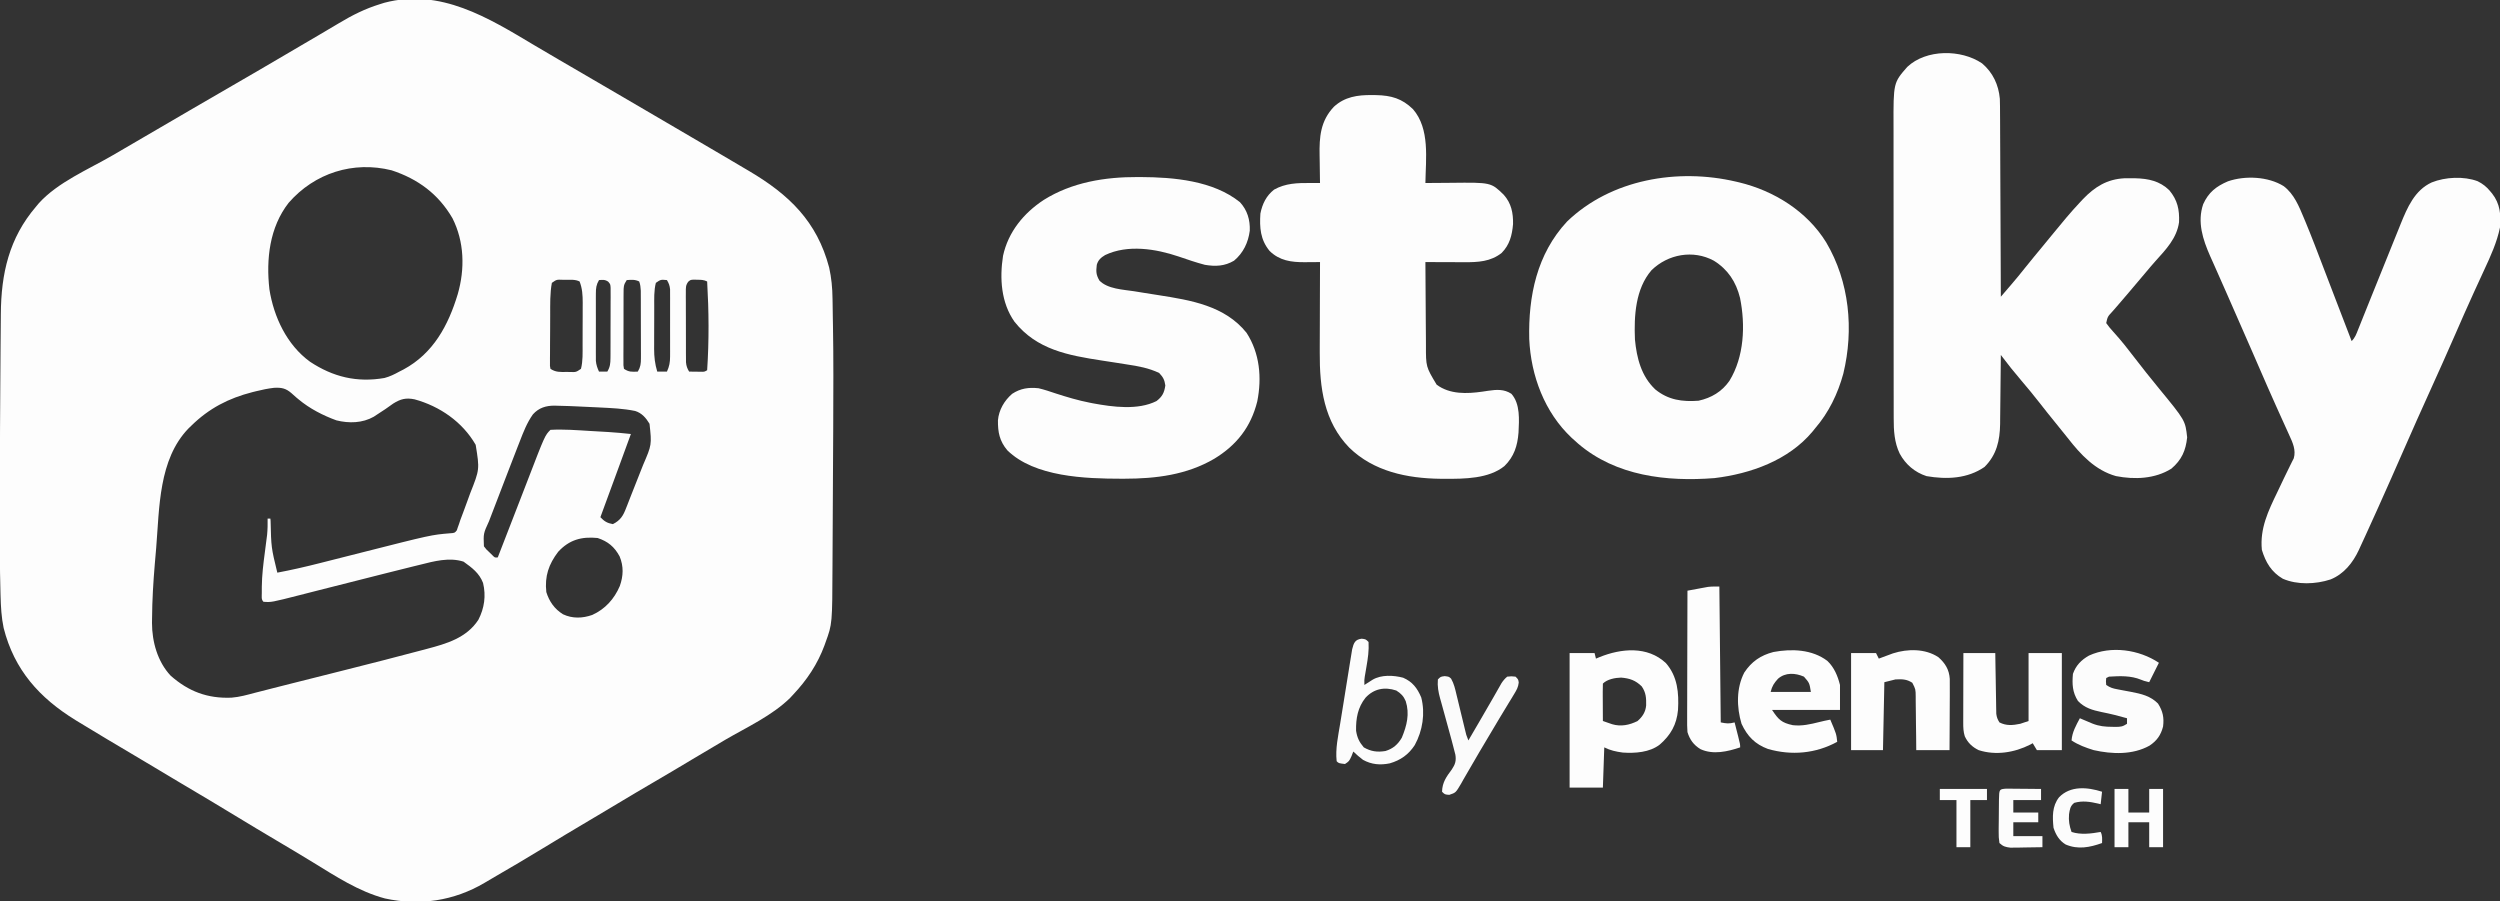
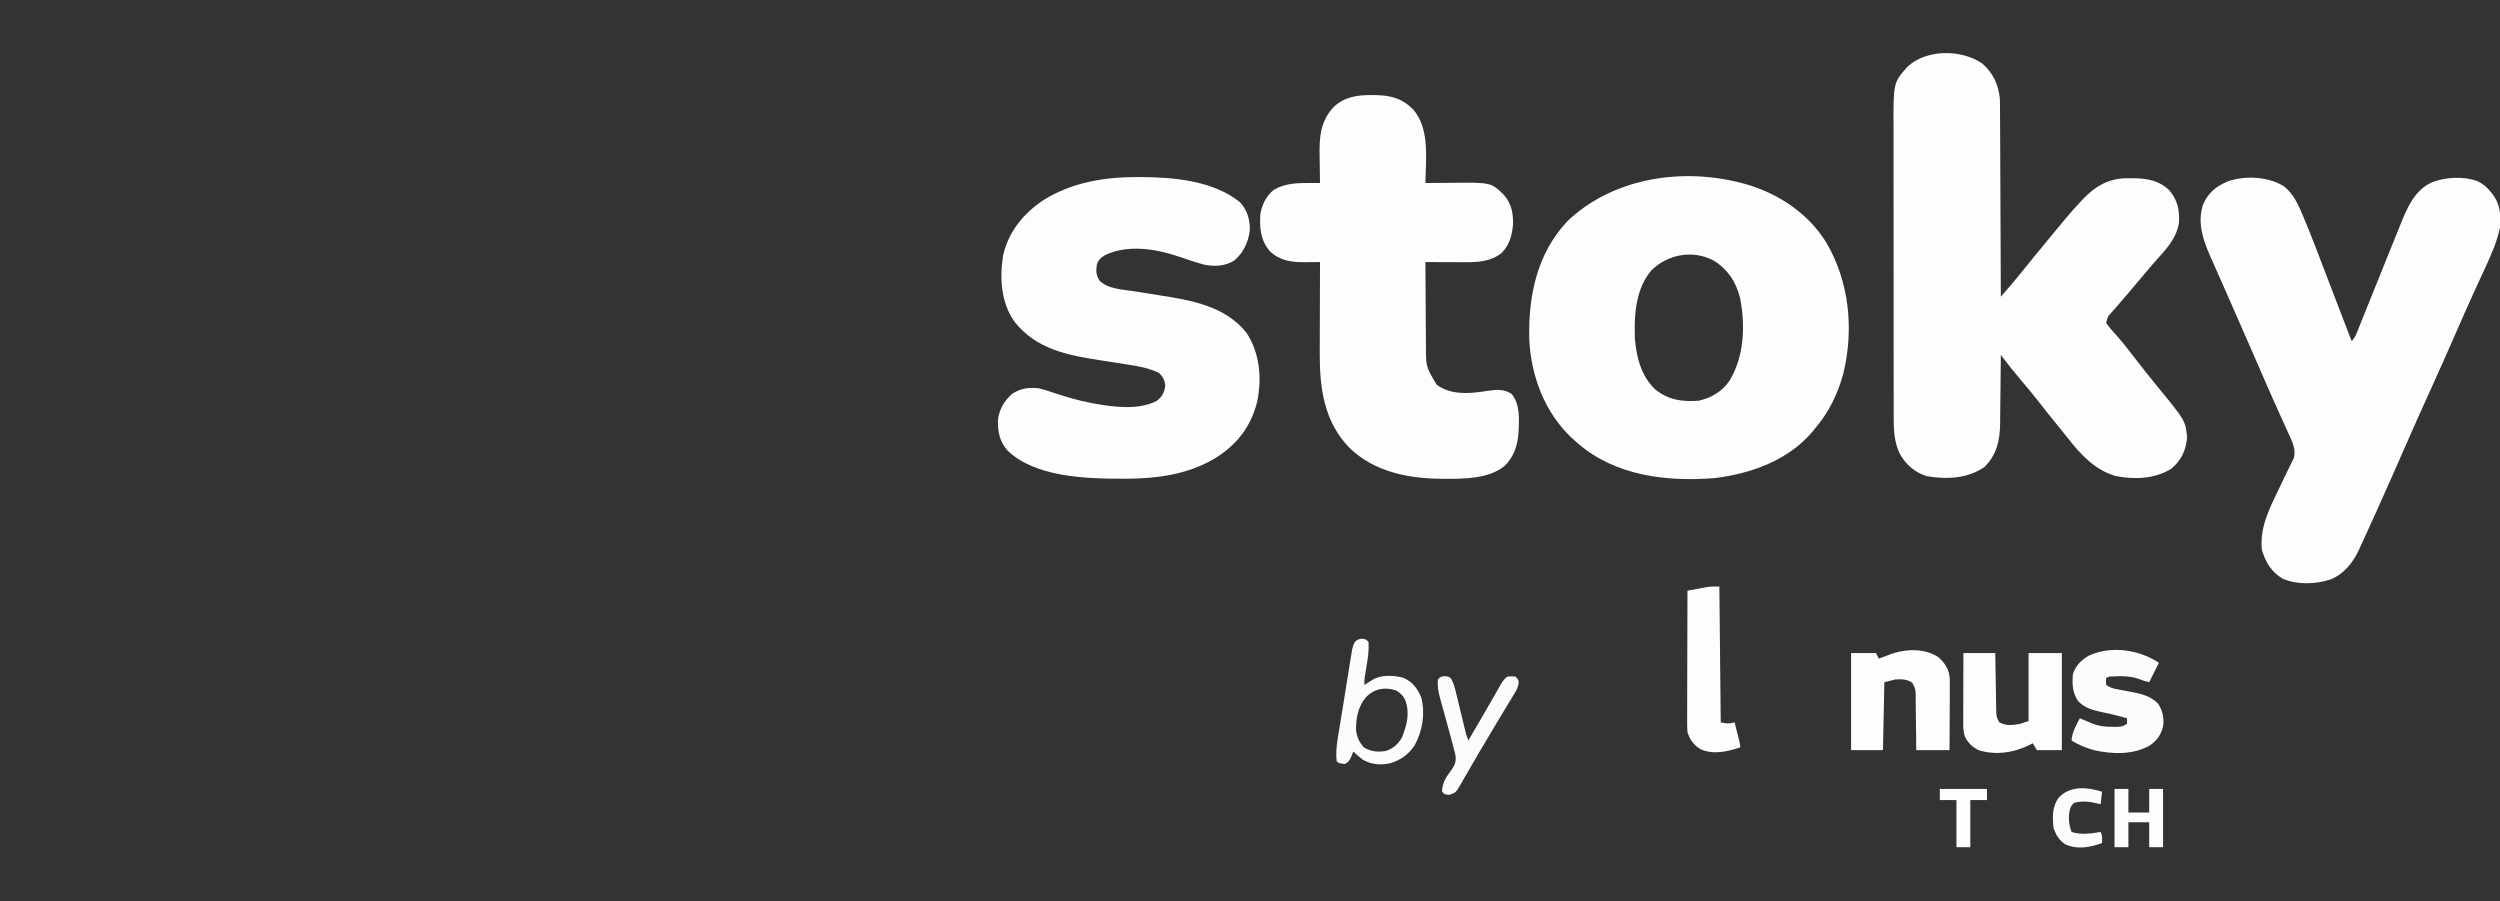
<svg xmlns="http://www.w3.org/2000/svg" version="1.1" width="1803" height="650">
  <rect width="100%" height="100%" fill="#333333" stroke="none" />
-   <path d="M0 0 C5.811 3.466 11.653 6.88 17.5 10.285 C18.498 10.866 19.495 11.448 20.523 12.046 C22.546 13.225 24.569 14.403 26.593 15.582 C31.605 18.501 36.615 21.424 41.625 24.348 C47.566 27.814 53.507 31.279 59.449 34.742 C73.337 42.837 87.208 50.959 101.073 59.092 C105.31 61.577 109.549 64.059 113.789 66.539 C121.073 70.8 128.351 75.07 135.625 79.348 C136.307 79.749 136.989 80.15 137.692 80.563 C141.996 83.095 146.297 85.631 150.595 88.173 C151.964 88.982 153.333 89.79 154.704 90.597 C183.673 107.657 203.888 127.053 212.625 160.348 C214.285 167.827 214.949 175.058 215.039 182.707 C215.068 184.305 215.068 184.305 215.098 185.935 C215.157 189.322 215.203 192.71 215.25 196.098 C215.288 198.29 215.327 200.483 215.367 202.676 C215.566 214.296 215.65 225.915 215.644 237.537 C215.643 238.193 215.643 238.849 215.643 239.525 C215.634 264.431 215.484 289.337 215.337 314.243 C215.287 322.839 215.241 331.436 215.203 340.033 C215.17 347.632 215.13 355.23 215.082 362.829 C215.057 366.819 215.035 370.808 215.022 374.798 C214.869 417.271 214.869 417.271 210.062 430.473 C209.805 431.205 209.547 431.938 209.282 432.692 C204.245 446.351 196.569 457.802 186.625 468.348 C185.904 469.122 185.184 469.897 184.441 470.695 C171.389 483.515 153.344 491.742 137.63 500.908 C129.76 505.499 121.927 510.144 114.125 514.848 C105.059 520.311 95.95 525.694 86.812 531.035 C78.01 536.182 69.226 541.356 60.493 546.621 C55.43 549.671 50.355 552.699 45.27 555.711 C44.613 556.1 43.957 556.488 43.281 556.889 C41.921 557.695 40.56 558.5 39.2 559.306 C28.135 565.86 17.104 572.464 6.125 579.16 C-5.426 586.202 -17.056 593.093 -28.779 599.843 C-31.162 601.224 -33.53 602.627 -35.895 604.039 C-57.905 617.048 -82.708 620.786 -107.754 615.312 C-126.73 610.256 -143.283 599.307 -159.865 589.149 C-168.322 583.97 -176.839 578.895 -185.375 573.848 C-195.413 567.908 -205.417 561.919 -215.375 555.848 C-227.542 548.432 -239.783 541.144 -252.042 533.882 C-252.698 533.493 -253.355 533.104 -254.031 532.703 C-254.677 532.321 -255.322 531.938 -255.988 531.544 C-261.892 528.045 -267.776 524.515 -273.656 520.974 C-278.688 517.948 -283.735 514.947 -288.789 511.957 C-301.798 504.262 -314.794 496.548 -327.688 488.66 C-328.711 488.038 -329.735 487.416 -330.79 486.774 C-356.99 470.661 -375.098 450.467 -382.75 420.223 C-384.367 412.538 -384.754 404.908 -384.969 397.074 C-384.988 396.42 -385.007 395.766 -385.027 395.092 C-385.593 375.739 -385.53 356.376 -385.504 337.016 C-385.5 333.809 -385.497 330.602 -385.495 327.395 C-385.469 293.574 -385.309 259.754 -385.027 225.934 C-385 222.553 -384.976 219.173 -384.954 215.792 C-384.917 210.464 -384.871 205.135 -384.817 199.806 C-384.799 197.859 -384.783 195.912 -384.772 193.965 C-384.585 164.62 -378.828 139.063 -359.375 116.348 C-358.725 115.561 -358.076 114.775 -357.406 113.965 C-343.69 98.78 -321.707 89.586 -304.132 79.37 C-301.427 77.796 -298.725 76.219 -296.023 74.641 C-291.115 71.774 -286.205 68.911 -281.294 66.049 C-277.325 63.735 -273.355 61.42 -269.386 59.104 C-267.381 57.934 -265.375 56.765 -263.369 55.595 C-258.394 52.693 -253.419 49.789 -248.445 46.883 C-238.21 40.903 -227.961 34.949 -217.688 29.035 C-204.782 21.603 -191.933 14.075 -179.092 6.531 C-175.316 4.313 -171.539 2.096 -167.762 -0.121 C-167.136 -0.488 -166.511 -0.855 -165.867 -1.233 C-162.772 -3.05 -159.675 -4.864 -156.576 -6.675 C-151.332 -9.739 -146.094 -12.812 -140.895 -15.953 C-131.351 -21.684 -122.033 -26.371 -111.375 -29.652 C-109.76 -30.159 -109.76 -30.159 -108.113 -30.676 C-67.711 -41.3 -33.255 -19.836 0 0 Z M-177.188 113.598 C-190.997 131.286 -193.533 154.292 -191.075 175.999 C-187.928 195.987 -178.489 216.069 -161.816 228.211 C-145.216 239.207 -127.99 243.394 -108.139 239.961 C-104.266 238.949 -100.859 237.286 -97.375 235.348 C-96.357 234.828 -95.338 234.309 -94.289 233.773 C-72.871 222.201 -62.04 202.001 -55.24 179.451 C-50.004 161.217 -50.477 141.75 -59.062 124.723 C-69.224 107.245 -83.96 96.424 -102.91 90.184 C-130.554 83.265 -158.44 92.1 -177.188 113.598 Z M12.625 171.348 C11.212 178.899 11.453 186.85 11.422 194.508 C11.416 195.62 11.41 196.731 11.405 197.877 C11.395 200.203 11.389 202.53 11.385 204.857 C11.375 208.432 11.344 212.006 11.312 215.58 C11.306 217.848 11.301 220.115 11.297 222.383 C11.285 223.454 11.272 224.524 11.259 225.627 C11.262 226.613 11.265 227.598 11.269 228.614 C11.265 229.482 11.261 230.35 11.258 231.245 C11.379 231.939 11.5 232.633 11.625 233.348 C15.488 235.923 18.714 235.642 23.188 235.598 C23.968 235.605 24.749 235.613 25.553 235.621 C30.064 235.787 30.064 235.787 33.625 233.348 C35.057 227.706 34.787 221.852 34.793 216.07 C34.796 214.986 34.8 213.901 34.803 212.783 C34.808 210.495 34.81 208.206 34.81 205.917 C34.812 202.426 34.831 198.935 34.85 195.443 C34.853 193.215 34.855 190.986 34.855 188.758 C34.863 187.719 34.87 186.68 34.877 185.61 C34.86 180.153 34.618 175.461 32.625 170.348 C29.465 168.768 26.09 169.163 22.625 169.16 C21.888 169.148 21.15 169.136 20.391 169.123 C16.041 168.947 16.041 168.947 12.625 171.348 Z M46.625 169.348 C44.656 172.649 44.372 175.136 44.366 178.955 C44.36 180.08 44.354 181.204 44.347 182.363 C44.351 183.574 44.355 184.784 44.359 186.031 C44.357 187.279 44.356 188.527 44.354 189.812 C44.352 192.451 44.355 195.089 44.364 197.728 C44.376 201.102 44.369 204.475 44.357 207.849 C44.348 211.076 44.354 214.304 44.359 217.531 C44.355 218.74 44.351 219.948 44.347 221.193 C44.353 222.321 44.36 223.449 44.366 224.611 C44.368 225.601 44.369 226.59 44.371 227.609 C44.641 230.521 45.41 232.702 46.625 235.348 C48.605 235.348 50.585 235.348 52.625 235.348 C54.642 231.99 54.882 229.413 54.9 225.525 C54.909 224.354 54.919 223.183 54.929 221.976 C54.928 220.715 54.927 219.455 54.926 218.156 C54.93 216.859 54.934 215.563 54.939 214.227 C54.946 211.485 54.946 208.744 54.941 206.003 C54.935 202.49 54.952 198.978 54.975 195.465 C54.993 192.112 54.99 188.759 54.988 185.406 C54.997 184.144 55.007 182.881 55.016 181.58 C55.01 180.412 55.004 179.244 54.997 178.041 C54.998 177.011 54.999 175.982 54.999 174.921 C54.827 172.319 54.827 172.319 53.27 170.504 C51.012 168.917 49.317 169.129 46.625 169.348 Z M66.625 169.348 C64.313 172.815 64.368 174.165 64.35 178.256 C64.341 179.471 64.331 180.685 64.321 181.937 C64.322 183.249 64.323 184.562 64.324 185.914 C64.32 187.273 64.316 188.631 64.311 189.99 C64.304 192.835 64.304 195.681 64.309 198.526 C64.315 202.177 64.298 205.828 64.275 209.479 C64.26 212.283 64.259 215.087 64.262 217.892 C64.262 219.894 64.248 221.896 64.234 223.898 C64.24 225.109 64.246 226.32 64.253 227.569 C64.252 228.639 64.251 229.709 64.251 230.812 C64.374 231.648 64.498 232.485 64.625 233.348 C68.269 235.777 70.337 235.509 74.625 235.348 C76.602 232.039 76.873 229.553 76.868 225.725 C76.871 224.597 76.874 223.469 76.877 222.307 C76.87 221.093 76.863 219.879 76.855 218.629 C76.855 217.379 76.855 216.129 76.854 214.841 C76.851 212.198 76.844 209.555 76.831 206.913 C76.814 203.53 76.81 200.147 76.811 196.765 C76.81 193.532 76.802 190.299 76.793 187.066 C76.792 185.853 76.791 184.639 76.79 183.389 C76.783 182.261 76.777 181.133 76.77 179.971 C76.766 178.979 76.763 177.987 76.759 176.966 C76.637 174.579 76.434 172.594 75.625 170.348 C72.582 168.826 69.971 169.109 66.625 169.348 Z M87.625 171.348 C86.196 176.979 86.463 182.819 86.457 188.59 C86.454 189.672 86.45 190.755 86.447 191.87 C86.442 194.154 86.44 196.439 86.44 198.723 C86.438 202.204 86.419 205.684 86.4 209.164 C86.397 211.389 86.395 213.615 86.395 215.84 C86.387 216.873 86.38 217.907 86.373 218.972 C86.391 224.785 86.951 229.774 88.625 235.348 C90.935 235.348 93.245 235.348 95.625 235.348 C97.338 231.619 97.877 228.703 97.884 224.611 C97.89 223.483 97.896 222.355 97.903 221.193 C97.897 219.381 97.897 219.381 97.891 217.531 C97.893 216.283 97.894 215.034 97.896 213.748 C97.898 211.111 97.895 208.474 97.886 205.837 C97.874 202.462 97.881 199.088 97.893 195.713 C97.902 192.486 97.896 189.258 97.891 186.031 C97.895 184.821 97.899 183.61 97.903 182.363 C97.897 181.238 97.89 180.114 97.884 178.955 C97.882 177.966 97.881 176.978 97.879 175.959 C97.619 173.284 96.991 171.638 95.625 169.348 C91.132 168.923 91.132 168.923 87.625 171.348 Z M110.998 170.512 C109.08 173.076 109.251 174.858 109.253 178.041 C109.246 179.209 109.24 180.377 109.234 181.58 C109.243 182.843 109.252 184.105 109.262 185.406 C109.261 186.702 109.261 187.998 109.26 189.333 C109.26 192.076 109.271 194.819 109.289 197.562 C109.311 201.074 109.312 204.585 109.305 208.097 C109.301 211.45 109.313 214.803 109.324 218.156 C109.323 219.417 109.322 220.677 109.321 221.976 C109.331 223.147 109.341 224.318 109.35 225.525 C109.355 226.555 109.36 227.586 109.364 228.647 C109.627 231.369 110.228 233.023 111.625 235.348 C113.417 235.375 115.208 235.394 117 235.41 C117.998 235.422 118.995 235.433 120.023 235.445 C122.609 235.528 122.609 235.528 124.625 234.348 C126.037 212.972 125.872 191.728 124.625 170.348 C122.171 169.121 120.425 169.146 117.688 169.098 C116.812 169.072 115.937 169.046 115.035 169.02 C112.624 169.157 112.624 169.157 110.998 170.512 Z M-200.562 249.473 C-201.473 249.697 -202.384 249.922 -203.322 250.153 C-220.514 254.553 -234.622 261.829 -247.375 274.348 C-248.075 275.023 -248.775 275.699 -249.496 276.395 C-271.021 298.716 -270.362 333.631 -272.738 362.552 C-273.06 366.448 -273.402 370.343 -273.744 374.238 C-274.844 387.19 -275.608 400.093 -275.707 413.09 C-275.723 414.262 -275.74 415.433 -275.757 416.64 C-275.727 430.144 -271.785 444.52 -262.32 454.629 C-249.371 466.07 -235.672 471.215 -218.391 470.502 C-212.631 470.061 -207.078 468.471 -201.516 466.996 C-200.096 466.634 -198.675 466.274 -197.254 465.915 C-194.214 465.145 -191.178 464.365 -188.142 463.578 C-183.277 462.318 -178.402 461.096 -173.525 459.88 C-164.831 457.711 -156.143 455.52 -147.457 453.321 C-143.91 452.424 -140.363 451.528 -136.815 450.635 C-118.602 446.048 -100.399 441.421 -82.252 436.579 C-80.661 436.155 -79.069 435.734 -77.476 435.315 C-63.241 431.563 -48.87 427.391 -40.375 414.348 C-36.044 405.968 -34.764 396.992 -37 387.77 C-39.723 380.621 -45.039 376.753 -51.062 372.41 C-61.38 369.101 -72.325 372.096 -82.5 374.66 C-84.055 375.04 -85.61 375.419 -87.165 375.797 C-93.242 377.285 -99.308 378.816 -105.375 380.348 C-106.808 380.709 -108.242 381.07 -109.675 381.432 C-124.734 385.228 -139.79 389.035 -154.838 392.87 C-156.468 393.285 -158.097 393.7 -159.726 394.115 C-162.782 394.893 -165.837 395.673 -168.891 396.454 C-189.728 401.771 -189.728 401.771 -195.375 401.348 C-197.1 399.622 -196.54 397.411 -196.565 395.109 C-196.564 394.374 -196.563 393.64 -196.562 392.883 C-196.562 392.122 -196.561 391.362 -196.56 390.578 C-196.473 382.231 -195.472 374.05 -194.375 365.785 C-194.086 363.557 -193.8 361.328 -193.519 359.099 C-193.267 357.101 -193.005 355.104 -192.742 353.107 C-192.355 349.141 -192.313 345.329 -192.375 341.348 C-191.715 341.348 -191.055 341.348 -190.375 341.348 C-190.325 341.9 -190.275 342.452 -190.223 343.021 C-189.783 362.208 -189.783 362.208 -185.375 380.348 C-175.064 378.405 -164.903 376.071 -154.738 373.479 C-152.21 372.835 -149.681 372.197 -147.152 371.559 C-139.972 369.748 -132.794 367.929 -125.617 366.105 C-74.358 353.088 -74.358 353.088 -60.855 351.953 C-57.434 351.714 -57.434 351.714 -55.917 349.815 C-55.689 349.129 -55.461 348.442 -55.227 347.734 C-54.933 346.92 -54.639 346.106 -54.337 345.267 C-54.019 344.304 -53.702 343.34 -53.375 342.348 C-52.709 340.576 -52.043 338.804 -51.372 337.035 C-50.387 334.425 -49.435 331.803 -48.483 329.181 C-47.747 327.153 -47.007 325.126 -46.266 323.1 C-39.448 305.898 -39.448 305.898 -42.312 288.16 C-51.825 271.608 -68.242 260.325 -86.375 255.348 C-92.601 254.083 -96.439 255.048 -101.812 258.41 C-103.676 259.709 -105.53 261.022 -107.375 262.348 C-109.303 263.633 -111.24 264.904 -113.188 266.16 C-114.04 266.723 -114.892 267.287 -115.77 267.867 C-123.992 272.54 -133.699 272.76 -142.75 270.508 C-152.459 266.974 -162.061 262.032 -170.02 255.387 C-170.624 254.884 -171.228 254.38 -171.85 253.862 C-172.998 252.883 -174.126 251.881 -175.23 250.853 C-179.292 247.345 -182.423 246.755 -187.751 247.042 C-192.109 247.55 -196.31 248.406 -200.562 249.473 Z M-1.025 266.172 C-5.347 272.241 -7.961 279.06 -10.625 285.973 C-11.121 287.237 -11.617 288.502 -12.115 289.766 C-13.887 294.286 -15.63 298.817 -17.375 303.348 C-18.134 305.314 -18.892 307.279 -19.651 309.245 C-23.673 319.669 -27.679 330.098 -31.664 340.535 C-32.009 341.437 -32.355 342.339 -32.711 343.268 C-36.778 352.125 -36.778 352.125 -36.375 361.348 C-34.631 363.647 -34.631 363.647 -32.438 365.66 C-31.727 366.358 -31.017 367.055 -30.285 367.773 C-28.53 369.56 -28.53 369.56 -26.375 369.348 C-26.055 368.52 -26.055 368.52 -25.728 367.676 C-20.825 355.015 -15.918 342.356 -11.003 329.7 C-8.889 324.256 -6.78 318.81 -4.683 313.36 C7.648 281.325 7.648 281.325 11.625 277.348 C21.058 276.816 30.59 277.582 40.01 278.147 C42.32 278.286 44.629 278.418 46.939 278.549 C48.443 278.636 49.946 278.724 51.449 278.812 C52.459 278.87 52.459 278.87 53.489 278.929 C58.883 279.257 64.251 279.782 69.625 280.348 C67.617 285.839 65.609 291.33 63.601 296.821 C62.921 298.68 62.241 300.538 61.562 302.397 C56.934 315.054 52.29 327.705 47.625 340.348 C50.415 343.319 52.524 344.624 56.625 345.348 C62.105 342.608 64.094 339.25 66.188 333.723 C66.503 332.928 66.819 332.133 67.145 331.314 C67.881 329.45 68.607 327.581 69.325 325.71 C70.562 322.511 71.829 319.326 73.104 316.142 C74.304 313.137 75.489 310.127 76.67 307.115 C77.26 305.617 77.853 304.121 78.45 302.627 C84.702 288.086 84.702 288.086 83.062 272.973 C80.511 268.752 77.579 265.286 72.719 263.742 C64.307 262.009 55.805 261.648 47.25 261.223 C46.452 261.182 45.654 261.141 44.832 261.098 C39.431 260.822 34.029 260.575 28.625 260.348 C27.472 260.298 26.318 260.248 25.13 260.197 C22.378 260.093 19.629 260.021 16.875 259.973 C15.755 259.934 15.755 259.934 14.612 259.894 C8.327 259.872 3.228 261.471 -1.025 266.172 Z M17.227 365.25 C10.277 374.352 7.405 382.962 8.625 394.348 C10.753 401.179 14.536 406.529 20.625 410.348 C27.442 413.573 34.694 413.335 41.75 410.848 C51.091 406.63 57.645 399.319 61.625 390.008 C64.209 382.707 64.478 375.833 61.492 368.605 C57.721 361.661 53.084 357.834 45.625 355.348 C34.048 354.211 25.245 356.605 17.227 365.25 Z " fill="#FDFDFD" transform="translate(385.375,32.652)" />
  <path d="M0 0 C7.801 6.566 11.956 15.469 12.85 25.557 C12.97 29.323 13 33.083 12.995 36.85 C13.004 38.29 13.014 39.73 13.026 41.17 C13.053 45.049 13.063 48.929 13.069 52.808 C13.078 56.873 13.104 60.939 13.129 65.004 C13.172 72.689 13.201 80.374 13.224 88.059 C13.251 96.813 13.295 105.568 13.34 114.322 C13.433 132.319 13.505 150.316 13.562 168.312 C15.483 166.08 17.402 163.847 19.32 161.613 C19.86 160.986 20.4 160.358 20.956 159.712 C24.504 155.579 27.949 151.382 31.328 147.109 C35.435 141.968 39.643 136.91 43.832 131.836 C46.317 128.827 48.793 125.811 51.262 122.789 C57.521 115.135 63.781 107.515 70.562 100.312 C71.684 99.112 71.684 99.112 72.828 97.887 C81.342 89.04 90.19 83.51 102.746 82.879 C104.497 82.856 106.249 82.855 108 82.875 C108.918 82.883 109.836 82.89 110.782 82.898 C120.006 83.122 128.241 84.891 135.059 91.512 C140.961 98.58 142.466 105.433 142.09 114.582 C140.453 126.16 132.649 134.219 125.116 142.573 C122.687 145.293 120.345 148.083 118 150.875 C117.093 151.949 116.185 153.024 115.277 154.098 C114.83 154.628 114.382 155.158 113.921 155.704 C112.095 157.866 110.266 160.027 108.437 162.188 C107.527 163.264 106.618 164.34 105.709 165.418 C103.314 168.257 100.901 171.078 98.461 173.879 C97.702 174.757 97.702 174.757 96.928 175.652 C95.958 176.773 94.983 177.889 94.002 179 C90.578 182.683 90.578 182.683 89.562 187.312 C91.071 189.465 92.545 191.269 94.312 193.188 C95.341 194.351 96.367 195.516 97.391 196.684 C97.92 197.283 98.449 197.882 98.994 198.5 C101.45 201.339 103.759 204.286 106.062 207.25 C106.517 207.832 106.971 208.414 107.439 209.014 C108.359 210.193 109.278 211.374 110.196 212.555 C112.437 215.438 114.686 218.314 116.938 221.188 C117.608 222.045 117.608 222.045 118.292 222.919 C121.313 226.766 124.397 230.556 127.507 234.33 C146.609 257.569 146.609 257.569 147.938 269.75 C146.933 279.291 143.976 285.996 136.562 292.312 C124.798 299.703 110.057 300.32 96.574 297.664 C81.602 293.468 71.097 282.137 61.812 270.195 C59.012 266.607 56.13 263.087 53.25 259.562 C49.089 254.459 44.983 249.32 40.938 244.125 C36.91 238.958 32.748 233.927 28.494 228.945 C23.323 222.884 18.334 216.692 13.562 210.312 C13.554 211.407 13.554 211.407 13.545 212.523 C13.487 219.437 13.414 226.35 13.327 233.263 C13.282 236.817 13.243 240.37 13.216 243.923 C13.185 248.019 13.13 252.115 13.074 256.211 C13.068 257.472 13.061 258.733 13.055 260.032 C12.856 272.118 10.555 282.32 1.812 291.062 C-10.529 299.607 -25.511 300.185 -40.016 297.699 C-48.503 294.947 -55.15 289.271 -59.375 281.438 C-63.229 273.509 -63.735 264.709 -63.698 256.041 C-63.702 255.057 -63.706 254.073 -63.71 253.059 C-63.72 249.787 -63.716 246.516 -63.712 243.245 C-63.717 240.888 -63.722 238.532 -63.728 236.176 C-63.741 229.793 -63.742 223.411 -63.739 217.029 C-63.738 213.038 -63.74 209.046 -63.744 205.055 C-63.745 204.391 -63.745 203.727 -63.746 203.043 C-63.747 201.694 -63.748 200.344 -63.75 198.995 C-63.76 186.361 -63.758 173.727 -63.752 161.094 C-63.747 149.556 -63.758 138.019 -63.777 126.482 C-63.797 114.612 -63.805 102.742 -63.801 90.872 C-63.799 84.217 -63.802 77.562 -63.816 70.908 C-63.828 64.648 -63.826 58.389 -63.813 52.13 C-63.811 49.838 -63.814 47.547 -63.822 45.256 C-63.927 14.018 -63.927 14.018 -53.91 2.566 C-40.263 -10.31 -15.056 -10.218 0 0 Z " fill="#FDFDFD" transform="translate(1429.438,45.688)" />
  <path d="M0 0 C0.719 0.166 1.438 0.333 2.179 0.504 C27.484 6.601 51.181 21.36 65.029 43.766 C81.84 72.2 85.102 106.6 77.398 138.492 C73.427 153.006 66.87 166.577 57 178 C56.112 179.102 56.112 179.102 55.207 180.227 C37.961 200.922 10.532 210.71 -15.515 213.804 C-49.988 216.527 -86.472 212.301 -113.711 189.07 C-114.466 188.387 -115.222 187.704 -116 187 C-117.226 185.913 -117.226 185.913 -118.477 184.805 C-138.022 166.47 -147.939 139.931 -149.112 113.483 C-149.814 82.482 -143.61 52.215 -121.887 28.82 C-90.196 -1.755 -42.032 -9.853 0 0 Z M-60.941 63.898 C-72.552 77.39 -73.59 96.837 -72.875 113.875 C-71.595 127.31 -68.286 140.359 -58.188 149.875 C-48.842 157.481 -38.751 158.887 -27 158 C-17.739 155.946 -10.201 151.49 -4.75 143.688 C5.911 126.334 6.886 103.605 2.922 83.889 C0.04 72.274 -5.805 63.327 -16 57 C-30.892 48.958 -49.056 52.276 -60.941 63.898 Z " fill="#FDFDFD" transform="translate(1252,131)" />
  <path d="M0 0 C7.527 5.71 11.03 14.551 14.574 23.016 C14.918 23.835 15.262 24.655 15.616 25.499 C20.266 36.679 24.555 48.002 28.875 59.312 C29.717 61.511 30.56 63.71 31.402 65.908 C33.079 70.283 34.754 74.659 36.429 79.036 C40.604 89.946 44.803 100.848 49 111.75 C51.567 109.183 52.352 106.74 53.703 103.359 C53.973 102.687 54.244 102.015 54.522 101.323 C55.119 99.839 55.713 98.354 56.305 96.869 C57.265 94.463 58.231 92.061 59.199 89.659 C60.649 86.059 62.098 82.459 63.544 78.858 C67.716 68.479 71.899 58.104 76.101 47.737 C77.07 45.343 78.036 42.948 78.999 40.552 C80.37 37.144 81.748 33.74 83.129 30.336 C83.532 29.329 83.934 28.322 84.349 27.284 C89.21 15.357 94.416 2.983 106.75 -2.688 C116.539 -6.614 129.948 -7.292 139.875 -3.562 C143.635 -1.699 146.331 0.471 149 3.75 C149.441 4.276 149.882 4.802 150.336 5.344 C156.061 12.624 156.82 20.759 156 29.75 C153.766 40.608 149.254 50.418 144.609 60.408 C142.456 65.04 140.336 69.687 138.211 74.332 C137.774 75.284 137.337 76.237 136.887 77.218 C132.479 86.846 128.231 96.543 124 106.25 C117.94 120.133 111.768 133.96 105.5 147.75 C99.213 161.583 93.023 175.453 86.938 189.375 C80.839 203.323 74.679 217.241 68.438 231.125 C68.076 231.932 67.714 232.738 67.341 233.57 C64.915 238.973 62.466 244.365 60 249.75 C59.423 251.016 59.423 251.016 58.835 252.307 C57.654 254.89 56.461 257.467 55.266 260.043 C54.908 260.828 54.551 261.612 54.183 262.421 C49.874 271.621 43.438 279.746 33.785 283.645 C23.098 287.164 9.81 287.66 -0.633 283.137 C-8.976 278.249 -12.979 271.318 -15.75 262.312 C-17.257 246.864 -11.119 234.218 -4.562 220.625 C-3.9 219.236 -3.237 217.847 -2.576 216.457 C-2.091 215.438 -2.091 215.438 -1.595 214.398 C-0.956 213.055 -0.318 211.712 0.318 210.368 C1.72 207.412 3.14 204.474 4.622 201.556 C5.088 200.612 5.555 199.668 6.035 198.695 C6.443 197.899 6.85 197.102 7.27 196.282 C8.984 190.34 6.485 184.925 4 179.562 C3.693 178.88 3.386 178.198 3.069 177.495 C2.403 176.018 1.734 174.544 1.06 173.07 C-0.401 169.873 -1.842 166.667 -3.284 163.461 C-4.043 161.774 -4.803 160.086 -5.565 158.4 C-9.582 149.489 -13.483 140.528 -17.375 131.562 C-18.794 128.299 -20.213 125.036 -21.633 121.773 C-21.988 120.957 -22.343 120.14 -22.709 119.299 C-26.485 110.626 -30.292 101.966 -34.099 93.306 C-35.24 90.71 -36.379 88.113 -37.517 85.516 C-38.258 83.827 -38.998 82.138 -39.738 80.449 C-40.098 79.628 -40.458 78.806 -40.829 77.96 C-42.863 73.325 -44.911 68.697 -46.974 64.075 C-48.188 61.351 -49.394 58.622 -50.598 55.893 C-51.401 54.083 -52.215 52.277 -53.03 50.472 C-58.307 38.479 -62.473 25.896 -58.055 12.988 C-54.205 4.46 -48.672 0.131 -40.211 -3.488 C-27.788 -7.768 -11.133 -6.958 0 0 Z " fill="#FDFDFD" transform="translate(1647,134.25)" />
  <path d="M0 0 C1.527 0.014 1.527 0.014 3.084 0.027 C13.986 0.279 21.725 2.442 29.684 10.188 C42 24.461 38.871 45.926 38.625 63.438 C39.587 63.427 40.549 63.417 41.54 63.406 C45.172 63.369 48.805 63.346 52.437 63.328 C53.998 63.318 55.558 63.304 57.118 63.287 C85.962 62.971 85.962 62.971 95.148 71.922 C100.589 78.023 102.001 85.066 101.832 93.102 C101.122 101.114 99.397 107.983 93.648 113.816 C85.761 120.135 76.576 120.6 66.848 120.535 C66.036 120.534 65.225 120.532 64.389 120.531 C61.822 120.525 59.255 120.513 56.688 120.5 C54.937 120.495 53.186 120.49 51.436 120.486 C47.165 120.475 42.895 120.458 38.625 120.438 C38.663 130.044 38.723 139.65 38.809 149.256 C38.848 153.717 38.881 158.178 38.896 162.64 C38.911 166.952 38.946 171.263 38.993 175.575 C39.008 177.214 39.016 178.852 39.017 180.491 C38.989 195.962 38.989 195.962 46.75 208.875 C56.25 215.95 68.587 215.497 79.828 213.875 C81.219 213.667 82.609 213.459 84 213.25 C89.953 212.379 95.396 212 100.625 215.438 C107.122 222.701 106.218 234.235 105.782 243.439 C105.026 253.07 102.562 260.744 95.625 267.562 C84.372 276.709 66.784 276.817 53 276.75 C51.782 276.745 50.563 276.74 49.308 276.735 C25.493 276.429 1.357 271.471 -16.25 254.312 C-34.597 235.459 -37.718 210.879 -37.57 185.672 C-37.567 183.783 -37.564 181.895 -37.562 180.006 C-37.554 175.074 -37.535 170.143 -37.512 165.211 C-37.492 160.163 -37.483 155.115 -37.473 150.066 C-37.451 140.19 -37.417 130.314 -37.375 120.438 C-38.598 120.45 -39.82 120.462 -41.08 120.475 C-42.707 120.485 -44.334 120.494 -45.961 120.504 C-46.764 120.513 -47.567 120.522 -48.394 120.531 C-58.121 120.573 -66.563 119.463 -73.754 112.406 C-80.419 104.312 -81.043 95.606 -80.375 85.438 C-78.982 78.514 -76.144 72.604 -70.5 68.188 C-62.24 63.562 -53.811 63.371 -44.559 63.414 C-43.866 63.416 -43.173 63.417 -42.46 63.419 C-40.765 63.424 -39.07 63.43 -37.375 63.438 C-37.396 62.405 -37.417 61.372 -37.438 60.307 C-37.512 56.425 -37.557 52.543 -37.595 48.661 C-37.615 46.99 -37.642 45.319 -37.677 43.648 C-37.95 30.245 -37.081 18.68 -27.375 8.438 C-19.554 1.237 -10.297 -0.109 0 0 Z " fill="#FDFDFD" transform="translate(989.375,68.562)" />
  <path d="M0 0 C1.036 0.003 1.036 0.003 2.092 0.006 C25.844 0.11 54.304 2.546 73.664 18.102 C79.018 23.877 81.068 30.893 80.781 38.668 C79.667 47.238 76.113 54.719 69.438 60.312 C62.683 64.309 56.085 64.582 48.438 63.312 C41.988 61.642 35.709 59.427 29.402 57.293 C12.991 51.756 -7.243 48.49 -23.555 56.262 C-26.595 58.102 -28.608 59.876 -29.562 63.312 C-30.118 68.229 -30.138 70.295 -27.688 74.625 C-21.774 80.762 -10.605 81.129 -2.625 82.363 C-0.324 82.736 1.977 83.109 4.277 83.482 C7.846 84.054 11.414 84.621 14.985 85.179 C38.338 88.849 62.736 92.777 78.438 112.312 C88.025 127.11 89.547 144.767 86.188 161.75 C81.611 180.223 71.334 193.352 55.156 203.176 C35.237 214.832 13.027 217.545 -9.625 217.562 C-10.821 217.564 -10.821 217.564 -12.042 217.565 C-37.637 217.53 -74.449 216.361 -94.082 197.074 C-99.732 190.351 -100.934 184.009 -100.84 175.414 C-100.169 167.917 -96.249 161.201 -90.562 156.312 C-84.45 152.347 -78.739 151.583 -71.562 152.312 C-67.349 153.31 -63.286 154.672 -59.188 156.062 C-51.04 158.698 -42.972 161.11 -34.562 162.75 C-33.794 162.901 -33.025 163.052 -32.233 163.208 C-18.013 165.839 0.122 168.293 13.5 161.562 C17.697 158.348 19.118 155.5 19.875 150.312 C19.27 146.163 18.327 144.403 15.438 141.312 C8.03 137.735 0.146 136.331 -7.922 135.129 C-10.279 134.755 -12.635 134.38 -14.992 134.006 C-18.649 133.439 -22.306 132.876 -25.964 132.315 C-50.088 128.59 -72.856 124.546 -88.938 104.312 C-98.608 90.545 -99.695 73.072 -97.176 56.818 C-93.431 39.612 -82.336 26.043 -67.812 16.5 C-47.489 3.76 -23.625 -0.1 0 0 Z " fill="#FDFDFD" transform="translate(820.562,127.688)" />
-   <path d="M0 0 C8.411 9.655 9.417 21.459 8.713 33.761 C7.751 44.318 3.475 51.864 -4.469 58.758 C-11.721 64.421 -22.323 65.115 -31.188 64.5 C-36.153 63.795 -39.953 63.016 -44.469 60.758 C-44.799 70.328 -45.129 79.898 -45.469 89.758 C-53.389 89.758 -61.309 89.758 -69.469 89.758 C-69.469 57.748 -69.469 25.738 -69.469 -7.242 C-63.529 -7.242 -57.589 -7.242 -51.469 -7.242 C-51.139 -5.922 -50.809 -4.602 -50.469 -3.242 C-49.635 -3.592 -48.801 -3.941 -47.941 -4.301 C-32.324 -10.616 -13.335 -12.517 0 0 Z M-45.469 14.758 C-45.556 16.757 -45.576 18.76 -45.566 20.762 C-45.563 21.977 -45.56 23.192 -45.557 24.443 C-45.548 25.723 -45.54 27.002 -45.531 28.32 C-45.524 30.245 -45.524 30.245 -45.518 32.209 C-45.506 35.392 -45.489 38.575 -45.469 41.758 C-44.043 42.254 -42.616 42.746 -41.188 43.234 C-40.393 43.508 -39.598 43.783 -38.779 44.065 C-32.474 45.956 -26.243 44.677 -20.469 41.758 C-16.905 38.667 -14.694 35.269 -14.266 30.488 C-14.167 25.144 -14.33 21.303 -17.469 16.758 C-21.957 12.391 -26.159 10.944 -32.344 10.445 C-36.668 10.545 -42.321 11.61 -45.469 14.758 Z " fill="#FDFDFD" transform="translate(1201.469,478.242)" />
-   <path d="M0 0 C4.92 4.636 7.512 10.924 9.125 17.375 C9.125 23.315 9.125 29.255 9.125 35.375 C-7.045 35.375 -23.215 35.375 -39.875 35.375 C-35.178 42.421 -33.057 44.631 -24.875 46.375 C-18.277 47.124 -12.28 45.726 -5.891 44.129 C-3.228 43.463 -0.57 42.889 2.125 42.375 C6.533 52.749 6.533 52.749 7.125 58.375 C-8.388 66.863 -25.803 68.422 -42.836 63.523 C-52.154 60.081 -57.714 54.336 -61.875 45.375 C-65.463 33.476 -65.721 19.588 -59.875 8.375 C-54.62 0.445 -48.007 -4.055 -38.84 -6.402 C-25.759 -8.834 -10.983 -8.338 0 0 Z M-35.625 12.926 C-38.514 16.169 -39.793 18.047 -40.875 22.375 C-31.305 22.375 -21.735 22.375 -11.875 22.375 C-12.904 15.926 -12.904 15.926 -16.875 11.375 C-23.055 8.671 -30.262 8.173 -35.625 12.926 Z " fill="#FDFDFD" transform="translate(1317.875,476.625)" />
  <path d="M0 0 C4.915 4.365 7.729 8.908 8.174 15.625 C8.231 18.884 8.225 22.138 8.195 25.398 C8.192 26.589 8.19 27.779 8.187 29.005 C8.176 32.795 8.15 36.585 8.125 40.375 C8.115 42.949 8.106 45.523 8.098 48.098 C8.077 54.399 8.038 60.699 8 67 C0.08 67 -7.84 67 -16 67 C-16.026 63.726 -16.052 60.452 -16.078 57.078 C-16.117 53.907 -16.162 50.737 -16.208 47.566 C-16.236 45.363 -16.257 43.159 -16.271 40.955 C-16.292 37.787 -16.339 34.621 -16.391 31.453 C-16.392 30.468 -16.393 29.482 -16.394 28.467 C-16.445 23.082 -16.445 23.082 -18.851 18.409 C-22.898 15.756 -26.262 15.767 -31 16 C-33.64 16.66 -36.28 17.32 -39 18 C-39.33 34.17 -39.66 50.34 -40 67 C-47.59 67 -55.18 67 -63 67 C-63 43.9 -63 20.8 -63 -3 C-57.06 -3 -51.12 -3 -45 -3 C-44.34 -1.68 -43.68 -0.36 -43 1 C-42.071 0.651 -41.141 0.301 -40.184 -0.059 C-38.947 -0.514 -37.711 -0.969 -36.438 -1.438 C-35.219 -1.89 -34.001 -2.342 -32.746 -2.809 C-22.252 -6.146 -9.449 -6.325 0 0 Z " fill="#FDFDFD" transform="translate(1398,474)" />
  <path d="M0 0 C7.59 0 15.18 0 23 0 C23.049 3.274 23.098 6.548 23.148 9.922 C23.202 13.092 23.26 16.263 23.317 19.434 C23.356 21.637 23.391 23.841 23.422 26.045 C23.468 29.212 23.526 32.38 23.586 35.547 C23.597 36.532 23.609 37.518 23.621 38.533 C23.641 39.454 23.661 40.375 23.681 41.323 C23.694 42.132 23.708 42.94 23.722 43.773 C24.034 46.272 24.649 47.88 26 50 C31.011 52.566 35.653 52.105 41 51 C42.98 50.34 44.96 49.68 47 49 C47 32.83 47 16.66 47 0 C54.92 0 62.84 0 71 0 C71 23.1 71 46.2 71 70 C65.06 70 59.12 70 53 70 C52.01 68.35 51.02 66.7 50 65 C49.087 65.507 49.087 65.507 48.156 66.023 C36.845 71.779 23.29 73.972 11 70 C6.38 67.723 3.176 64.714 1 60 C-0.014 56.754 -0.121 53.798 -0.114 50.405 C-0.113 49.284 -0.113 48.164 -0.113 47.009 C-0.108 45.804 -0.103 44.6 -0.098 43.359 C-0.096 41.503 -0.096 41.503 -0.093 39.61 C-0.089 36.329 -0.08 33.047 -0.069 29.766 C-0.058 26.414 -0.054 23.063 -0.049 19.711 C-0.038 13.141 -0.021 6.57 0 0 Z " fill="#FDFDFD" transform="translate(1416,471)" />
  <path d="M0 0 C-2.31 4.62 -4.62 9.24 -7 14 C-11 13 -11 13 -12.797 12.246 C-20.26 9.156 -28.065 9.523 -36 10 C-36.66 10.33 -37.32 10.66 -38 11 C-38.25 13.416 -38.25 13.416 -38 16 C-34.954 18.031 -33.268 18.496 -29.738 19.148 C-28.701 19.35 -27.664 19.551 -26.596 19.758 C-24.427 20.165 -22.258 20.569 -20.088 20.969 C-12.732 22.404 -6.026 23.894 -0.625 29.438 C2.86 34.934 3.818 39.551 3 46 C1.378 52.231 -1.455 56.23 -6.812 59.785 C-18.941 66.521 -33.778 65.966 -47 63 C-52.675 61.239 -58.043 59.305 -63 56 C-62.524 49.972 -59.803 45.233 -57 40 C-55.77 40.524 -55.77 40.524 -54.516 41.059 C-53.438 41.514 -52.36 41.969 -51.25 42.438 C-50.183 42.89 -49.115 43.342 -48.016 43.809 C-42.956 45.808 -38.923 46.161 -33.438 46.188 C-32.429 46.206 -32.429 46.206 -31.4 46.225 C-27.701 46.236 -26.16 46.107 -23 44 C-23 42.68 -23 41.36 -23 40 C-29.027 38.266 -35.032 36.771 -41.188 35.562 C-47.942 34.135 -53.427 32.64 -58.375 27.562 C-62.415 21.192 -62.643 15.395 -62 8 C-59.916 1.967 -55.961 -2.082 -50.438 -5.188 C-34.44 -12.53 -14.267 -9.512 0 0 Z " fill="#FCFCFC" transform="translate(1557,478)" />
  <path d="M0 0 C0.33 32.34 0.66 64.68 1 98 C5.349 98.87 6.971 99.036 11 98 C11.67 100.624 12.336 103.249 13 105.875 C13.191 106.621 13.382 107.368 13.578 108.137 C15 113.773 15 113.773 15 116 C5.924 119.056 -4.457 121.476 -13.562 117.312 C-18.487 114.368 -21.321 110.447 -23 105 C-23.283 101.689 -23.253 98.391 -23.227 95.069 C-23.227 94.073 -23.228 93.078 -23.228 92.052 C-23.227 88.768 -23.211 85.484 -23.195 82.199 C-23.192 79.92 -23.189 77.64 -23.187 75.36 C-23.179 69.364 -23.159 63.369 -23.137 57.373 C-23.117 51.253 -23.108 45.134 -23.098 39.014 C-23.076 27.009 -23.042 15.005 -23 3 C-20.293 2.494 -17.584 1.995 -14.875 1.5 C-13.734 1.285 -13.734 1.285 -12.57 1.066 C-11.823 0.931 -11.075 0.796 -10.305 0.656 C-9.284 0.468 -9.284 0.468 -8.242 0.275 C-5.513 -0.06 -2.749 0 0 0 Z " fill="#FDFDFD" transform="translate(1240,423)" />
  <path d="M0 0 C2.938 0.375 2.938 0.375 4.938 2.375 C5.316 8.455 4.479 14.146 3.438 20.125 C3.153 21.786 2.872 23.447 2.594 25.109 C2.468 25.834 2.342 26.558 2.213 27.304 C1.85 29.688 1.85 29.688 1.938 33.375 C2.752 32.851 2.752 32.851 3.582 32.316 C4.297 31.861 5.013 31.406 5.75 30.938 C6.458 30.485 7.165 30.033 7.895 29.566 C14.255 25.857 22.936 26.331 29.871 28.141 C36.626 31.061 40.101 35.675 42.938 42.375 C45.915 53.901 43.935 66.402 38.25 76.75 C33.801 83.577 28.039 87.651 20.227 89.906 C13.385 91.307 7.102 90.782 0.938 87.375 C-1.546 85.52 -3.833 83.527 -6.062 81.375 C-6.496 82.489 -6.929 83.603 -7.375 84.75 C-9.062 88.375 -9.062 88.375 -12.062 90.375 C-16.603 89.834 -16.603 89.834 -18.062 88.375 C-19.056 79.379 -16.987 70.204 -15.543 61.352 C-15.281 59.716 -15.019 58.081 -14.757 56.446 C-14.21 53.038 -13.657 49.631 -13.1 46.224 C-12.388 41.862 -11.693 37.497 -11.003 33.131 C-10.468 29.761 -9.922 26.394 -9.373 23.027 C-9.113 21.417 -8.855 19.807 -8.602 18.197 C-8.247 15.95 -7.878 13.707 -7.505 11.463 C-7.298 10.188 -7.092 8.912 -6.879 7.598 C-5.727 3.051 -4.842 0.593 0 0 Z M2.75 42.562 C-2.836 49.581 -4.238 57.504 -4.062 66.375 C-3.289 71.361 -1.78 74.535 1.5 78.375 C6.604 81.345 11.323 81.988 17.148 81 C22.574 79.337 26.111 76.259 28.938 71.375 C32.553 62.661 34.677 54.215 31.75 45.062 C30.228 41.441 28.305 39.48 24.938 37.375 C16.516 34.568 8.835 36.046 2.75 42.562 Z " fill="#FCFCFC" transform="translate(982.062,460.625)" />
  <path d="M0 0 C3.062 0.375 3.062 0.375 4.601 1.832 C6.718 5.516 7.537 9.331 8.508 13.445 C8.723 14.323 8.939 15.2 9.16 16.104 C9.845 18.901 10.517 21.7 11.188 24.5 C11.868 27.306 12.551 30.112 13.236 32.917 C13.661 34.661 14.083 36.406 14.501 38.152 C15.468 42.372 15.468 42.372 17.062 46.375 C18.536 43.851 20.01 41.328 21.483 38.803 C22.751 36.631 24.019 34.46 25.288 32.288 C28.324 27.089 31.351 21.885 34.336 16.656 C35.078 15.36 35.078 15.36 35.835 14.038 C36.759 12.421 37.68 10.801 38.597 9.178 C39.012 8.453 39.428 7.728 39.855 6.98 C40.211 6.353 40.568 5.725 40.934 5.079 C42.162 3.224 43.352 1.8 45.062 0.375 C48.125 0.062 48.125 0.062 51.062 0.375 C53.062 2.375 53.062 2.375 53.371 4.66 C52.99 8.013 51.88 9.94 50.125 12.82 C49.485 13.883 48.846 14.947 48.187 16.042 C47.479 17.195 46.771 18.347 46.062 19.5 C45.334 20.704 44.606 21.909 43.879 23.114 C42.367 25.622 40.85 28.126 39.329 30.628 C36.487 35.314 33.705 40.035 30.924 44.758 C28.948 48.108 26.957 51.449 24.965 54.789 C22.327 59.217 19.744 63.671 17.191 68.148 C15.961 70.266 14.731 72.383 13.5 74.5 C12.953 75.485 12.405 76.469 11.841 77.483 C7.961 84.079 7.961 84.079 3.285 85.617 C0.062 85.375 0.062 85.375 -1.938 83.375 C-1.763 76.615 1.199 72.544 5.088 67.332 C7.556 63.643 8.395 61.109 7.684 56.688 C7.183 54.573 6.635 52.471 6.062 50.375 C5.658 48.839 5.253 47.303 4.849 45.767 C3.165 39.437 1.416 33.124 -0.348 26.816 C-1.107 24.093 -1.855 21.367 -2.602 18.641 C-2.836 17.814 -3.07 16.988 -3.312 16.137 C-4.587 11.455 -5.374 7.276 -4.938 2.375 C-2.938 0.375 -2.938 0.375 0 0 Z " fill="#FBFBFB" transform="translate(1041.938,487.625)" />
  <path d="M0 0 C3.3 0 6.6 0 10 0 C10 5.61 10 11.22 10 17 C14.95 17 19.9 17 25 17 C25 11.39 25 5.78 25 0 C28.3 0 31.6 0 35 0 C35 13.86 35 27.72 35 42 C31.7 42 28.4 42 25 42 C25 36.06 25 30.12 25 24 C20.05 24 15.1 24 10 24 C10 29.94 10 35.88 10 42 C6.7 42 3.4 42 0 42 C0 28.14 0 14.28 0 0 Z " fill="#FDFDFD" transform="translate(1525,569)" />
-   <path d="M0 0 C1.163 0.01 2.325 0.021 3.523 0.032 C5.408 0.041 5.408 0.041 7.332 0.051 C9.31 0.076 9.31 0.076 11.328 0.102 C12.667 0.112 14.007 0.121 15.347 0.129 C18.633 0.153 21.917 0.186 25.203 0.227 C25.203 2.867 25.203 5.507 25.203 8.227 C18.603 8.227 12.003 8.227 5.203 8.227 C5.203 11.197 5.203 14.167 5.203 17.227 C11.143 17.227 17.083 17.227 23.203 17.227 C23.203 19.537 23.203 21.847 23.203 24.227 C17.263 24.227 11.323 24.227 5.203 24.227 C5.203 27.527 5.203 30.827 5.203 34.227 C12.133 34.227 19.063 34.227 26.203 34.227 C26.203 36.867 26.203 39.507 26.203 42.227 C21.974 42.314 17.745 42.368 13.515 42.415 C12.317 42.44 11.119 42.465 9.884 42.491 C8.727 42.5 7.57 42.51 6.378 42.52 C5.315 42.536 4.252 42.551 3.157 42.568 C-0.412 42.156 -2.15 41.693 -4.797 39.227 C-5.277 36.261 -5.429 33.873 -5.356 30.911 C-5.354 30.098 -5.351 29.286 -5.349 28.449 C-5.339 26.734 -5.317 25.018 -5.284 23.302 C-5.235 20.671 -5.223 18.041 -5.217 15.409 C-5.203 13.743 -5.187 12.077 -5.168 10.411 C-5.163 9.621 -5.158 8.831 -5.152 8.018 C-4.986 0.405 -4.986 0.405 0 0 Z " fill="#FCFCFC" transform="translate(1446.797,568.773)" />
  <path d="M0 0 C-0.33 2.97 -0.66 5.94 -1 9 C-1.617 8.844 -2.235 8.688 -2.871 8.527 C-8.722 7.183 -14.127 6.336 -20 8 C-22.957 10.218 -23.263 12.745 -23.812 16.25 C-24.192 20.934 -23.581 24.574 -22 29 C-15.389 31.204 -7.778 30.205 -1 29 C0.354 31.709 0.065 34.009 0 37 C-8.815 40.151 -17.348 41.858 -26.246 38.047 C-30.844 35.302 -33.366 31.011 -35 26 C-35.806 18.155 -36.076 10.426 -31 4 C-22.845 -4.474 -10.546 -3.375 0 0 Z " fill="#FCFCFC" transform="translate(1516,571)" />
  <path d="M0 0 C11.22 0 22.44 0 34 0 C34 2.64 34 5.28 34 8 C30.04 8 26.08 8 22 8 C22 19.22 22 30.44 22 42 C18.7 42 15.4 42 12 42 C12 30.78 12 19.56 12 8 C8.04 8 4.08 8 0 8 C0 5.36 0 2.72 0 0 Z " fill="#FDFDFD" transform="translate(1399,569)" />
</svg>